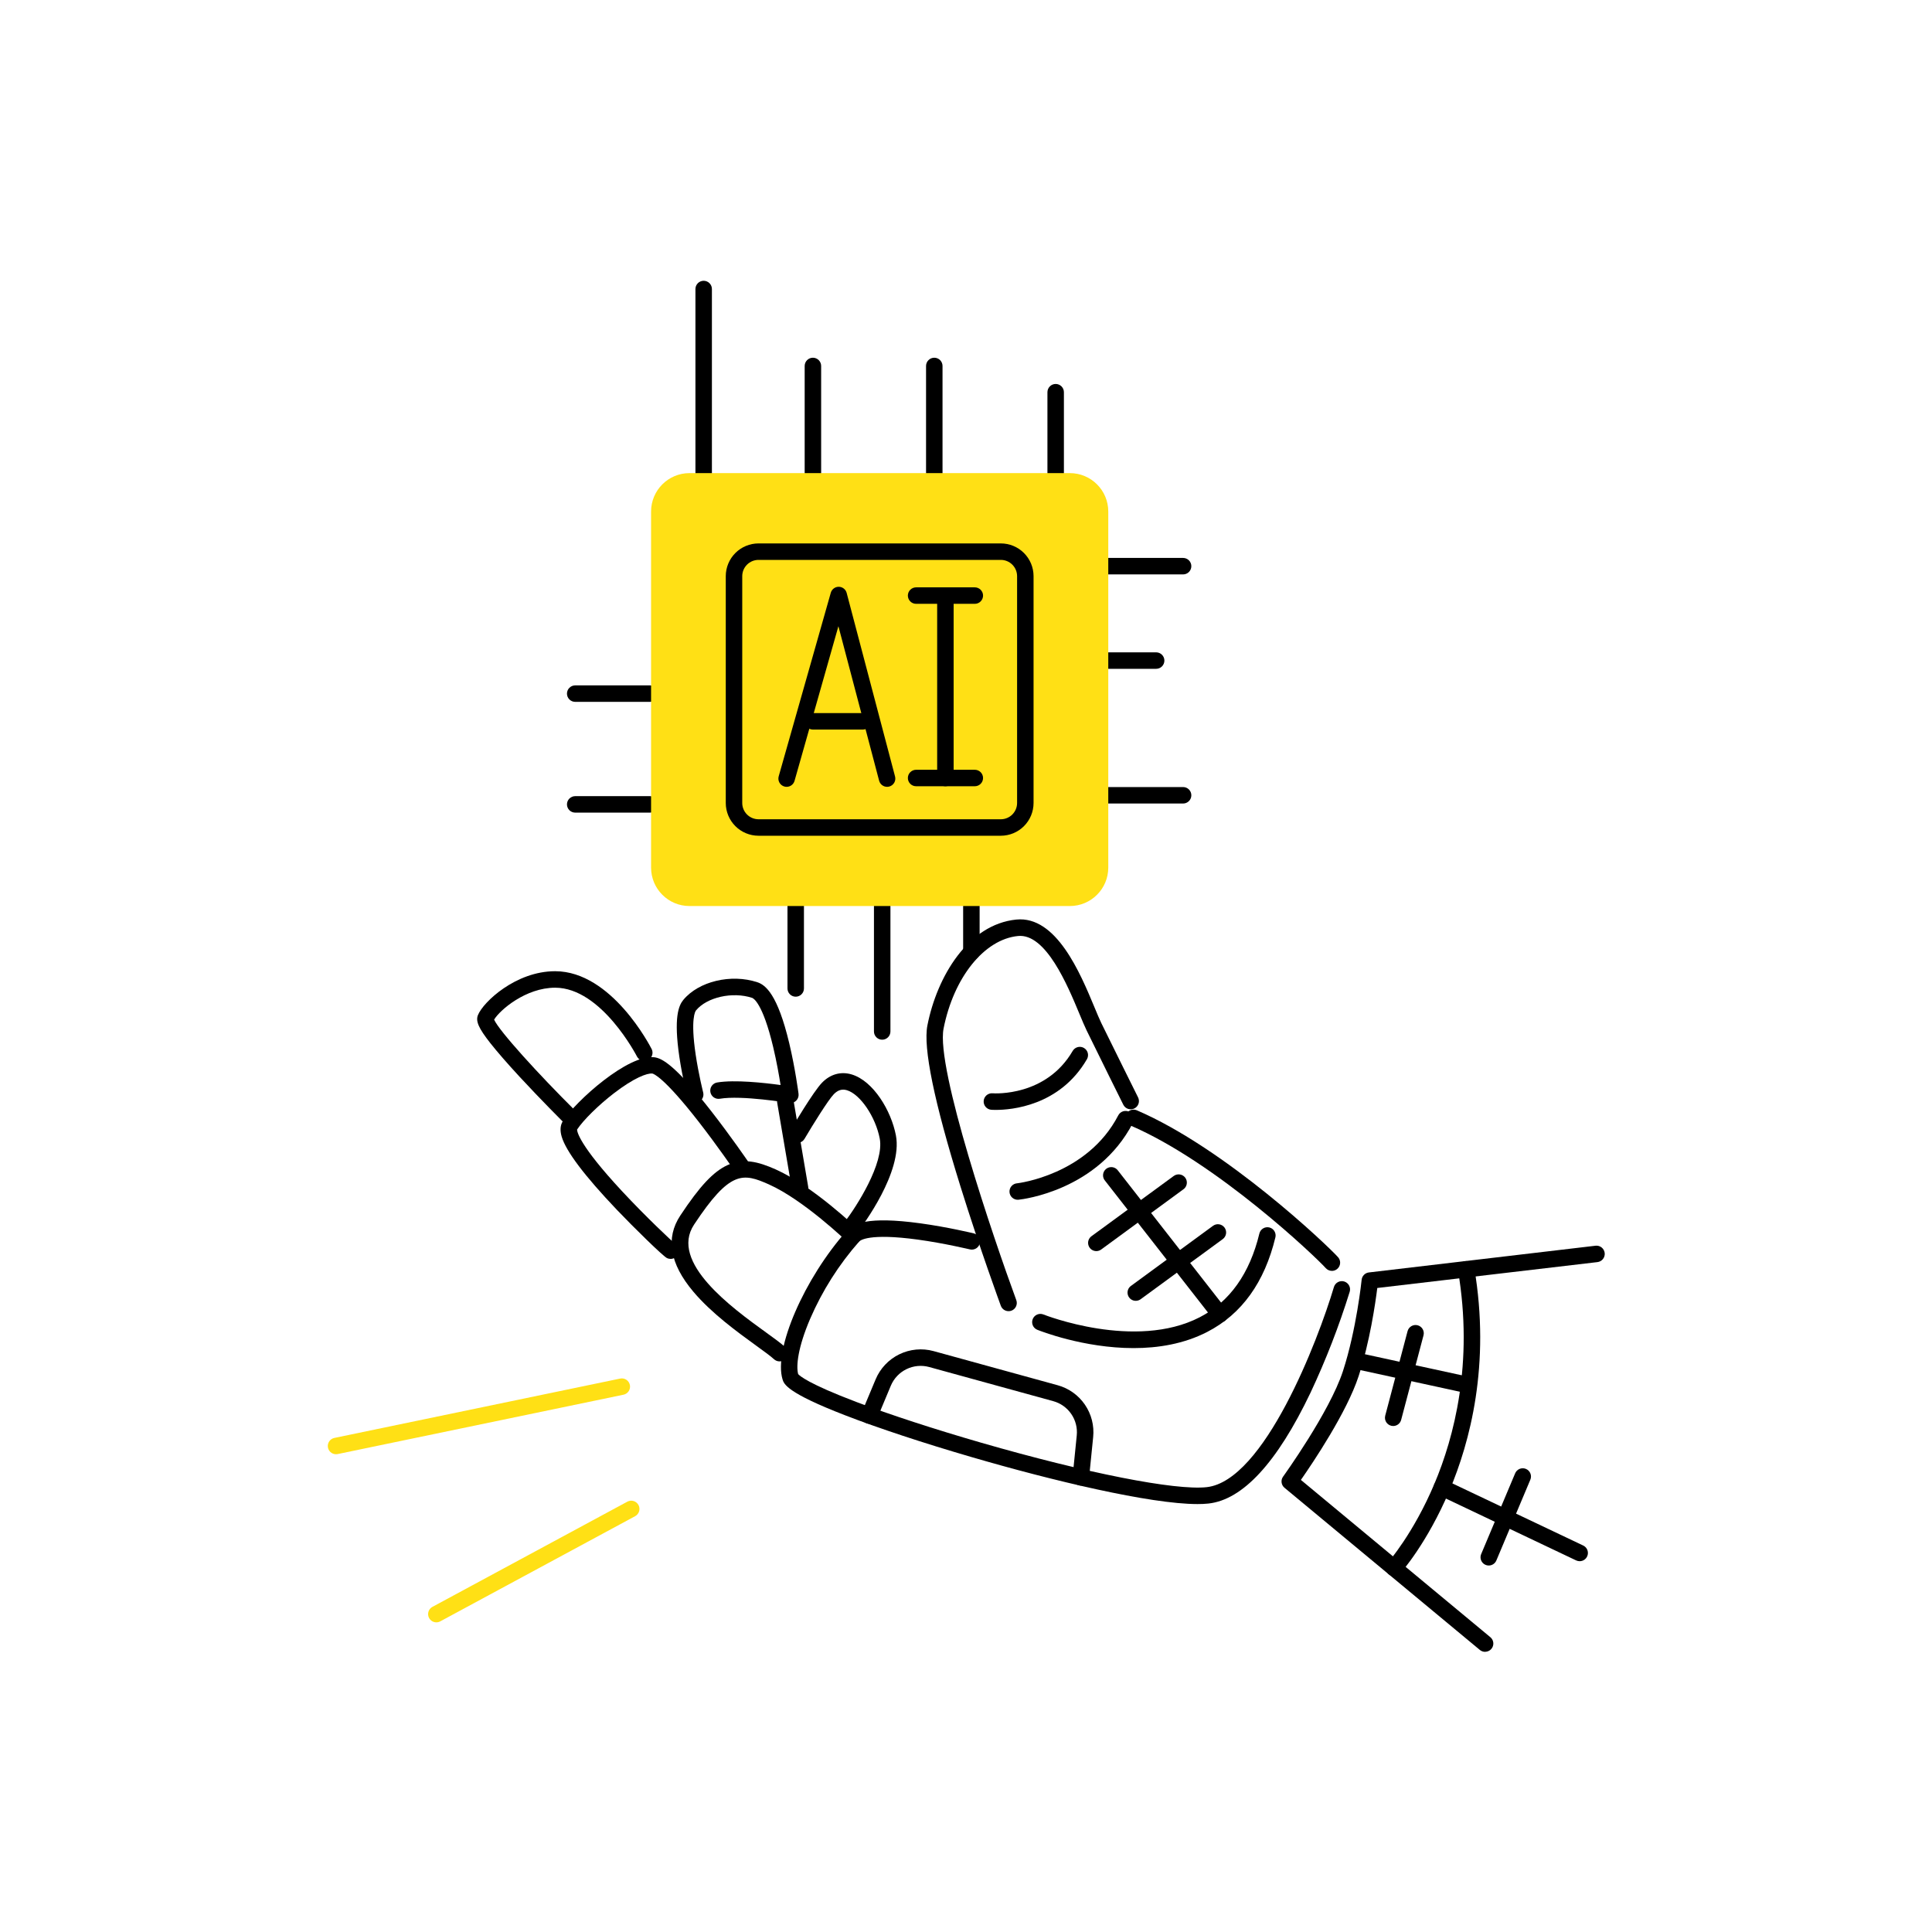
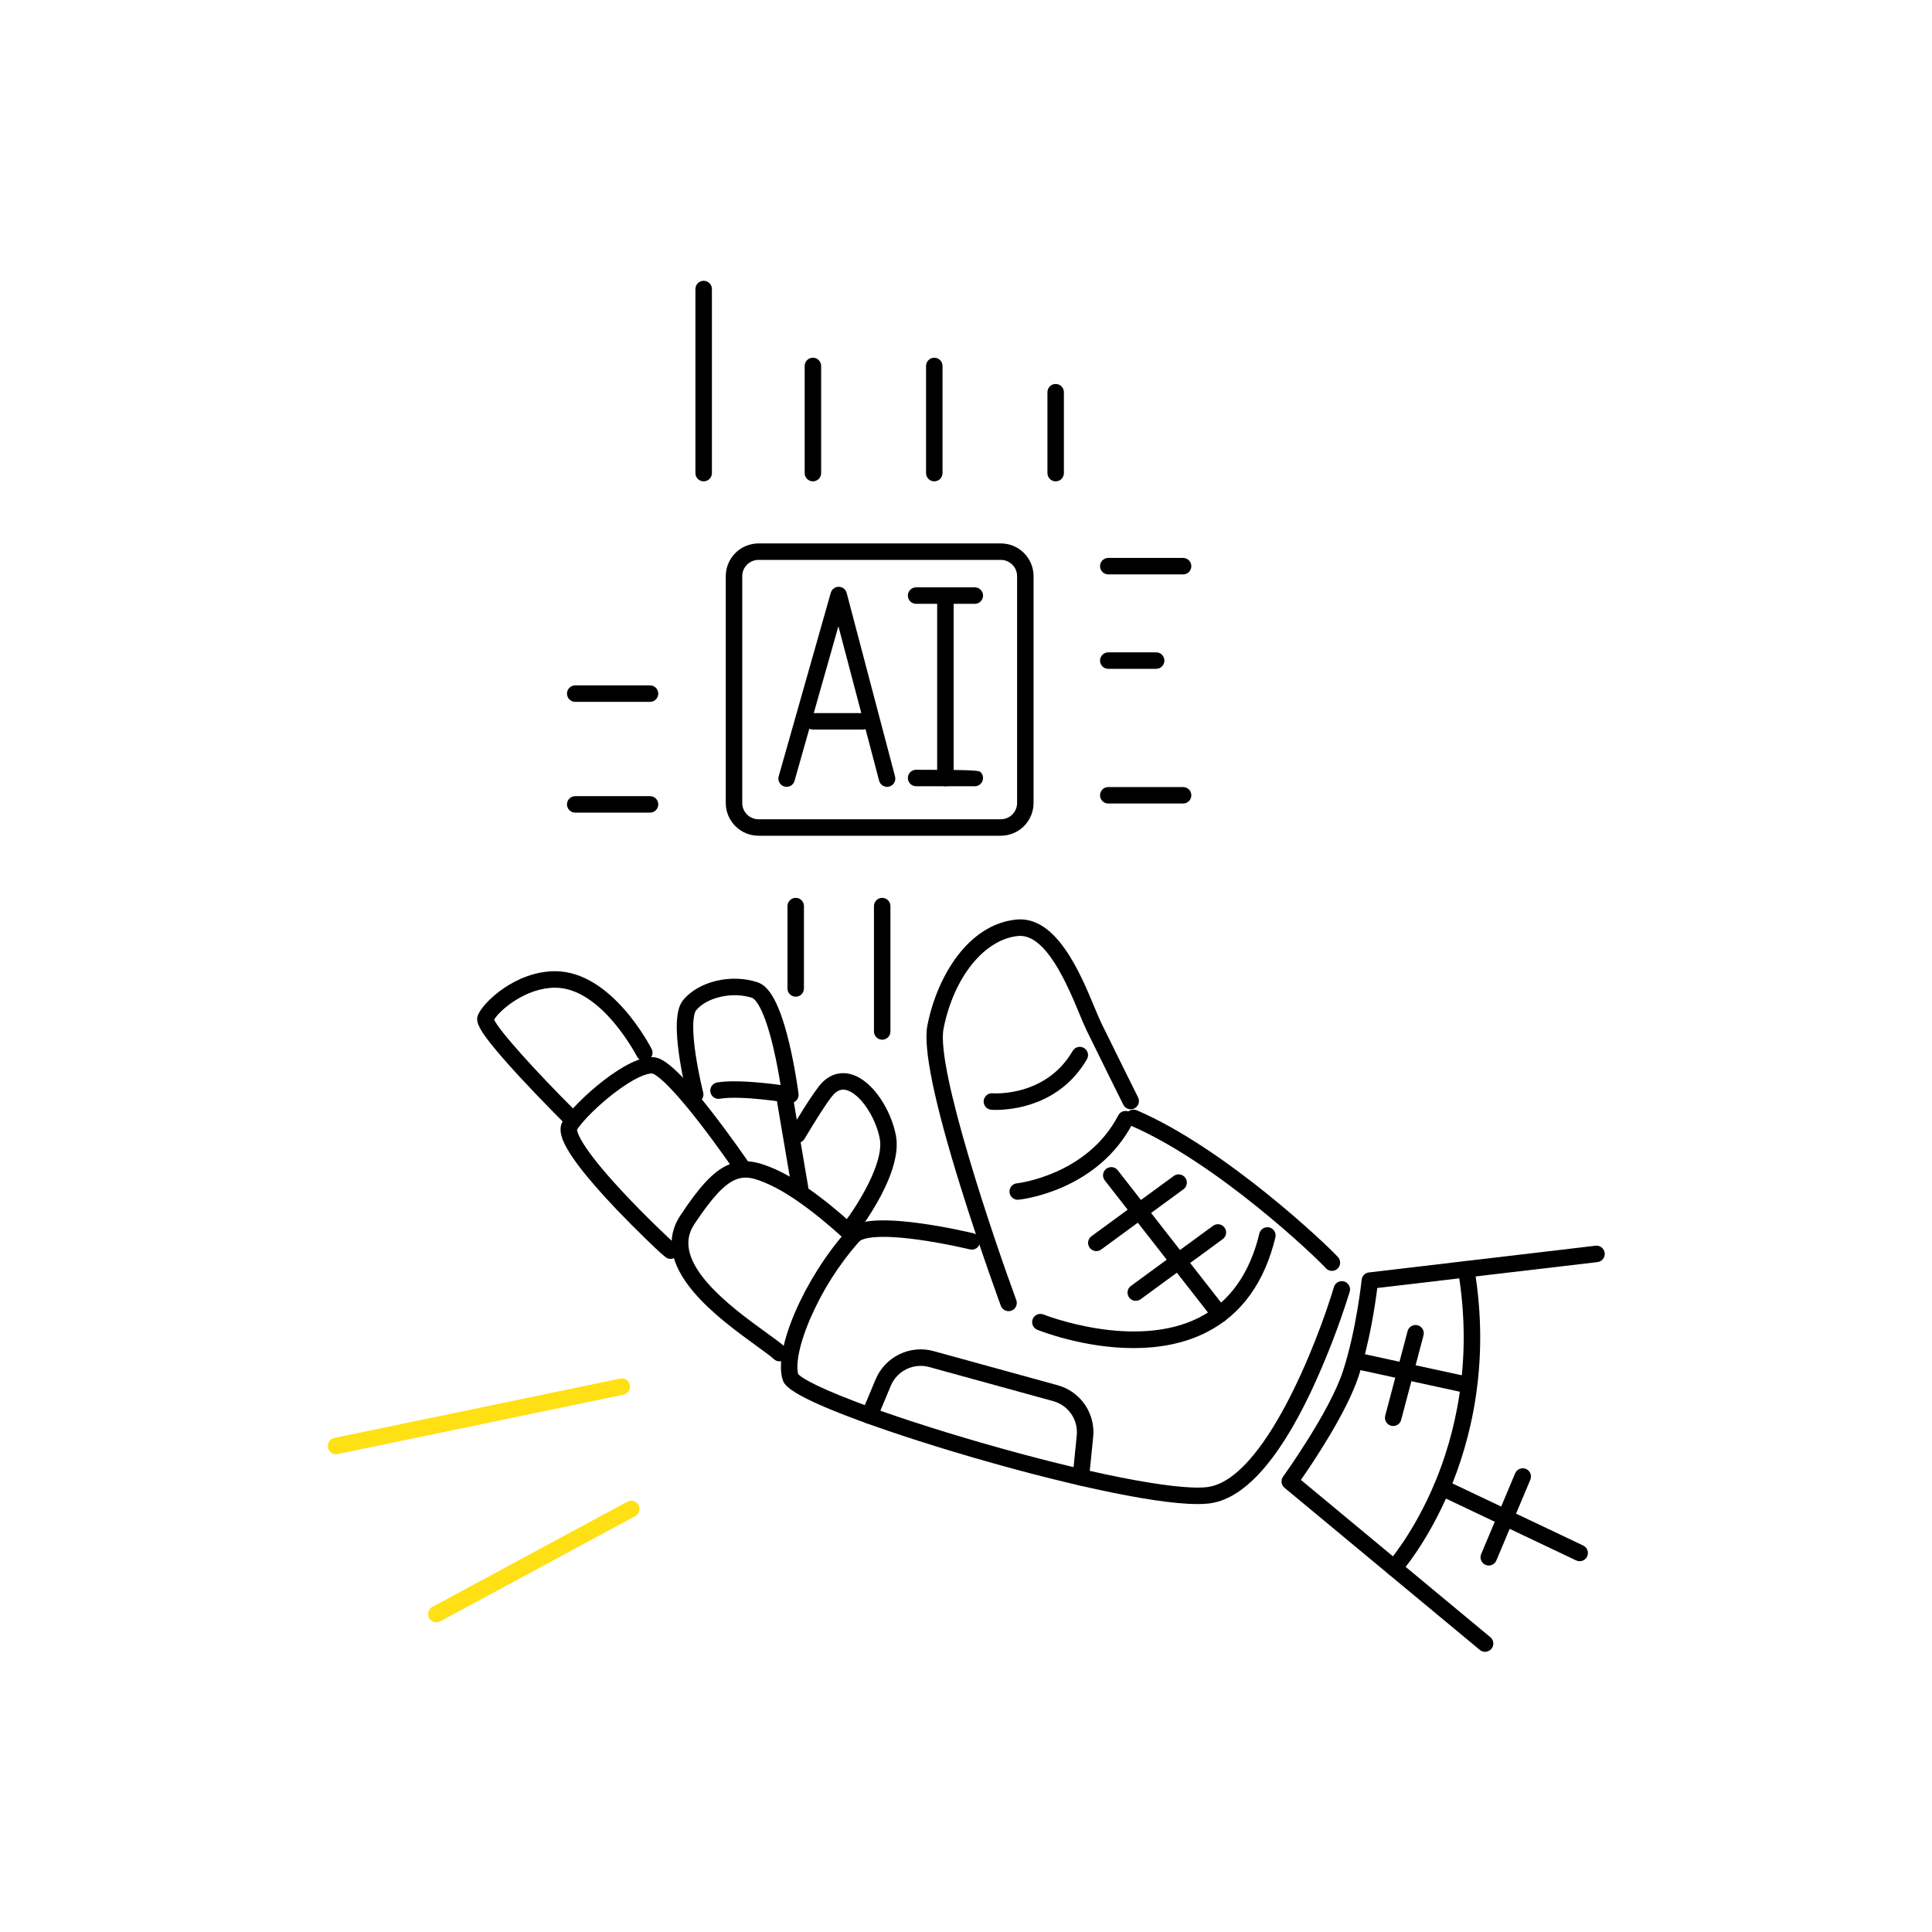
<svg xmlns="http://www.w3.org/2000/svg" width="3000" height="3000" viewBox="0 0 3000 3000" fill="none">
  <path d="M883.436 1745.79C880.063 1745.81 876.819 1744.5 874.409 1742.14C874.062 1741.79 839.801 1707.67 806.801 1671.97C787.304 1650.86 772.084 1633.27 761.339 1619.71C743.195 1596.61 738.353 1585.65 742.153 1576.22C750.376 1555.81 801.027 1508.1 861.911 1508.1H862.24C949.856 1508.36 1009.52 1624.35 1012.07 1629.3C1013.45 1632.31 1013.61 1635.73 1012.52 1638.85C1011.43 1641.97 1009.17 1644.54 1006.22 1646.04C1003.27 1647.53 999.862 1647.82 996.702 1646.86C993.542 1645.89 990.878 1643.74 989.27 1640.85C988.74 1639.79 934.197 1533.9 862.258 1533.7H862.021C816.339 1533.7 776.14 1568.42 767.26 1583.27C775.263 1601.24 837.06 1668.83 892.536 1723.97C894.354 1725.75 895.599 1728.04 896.112 1730.53C896.625 1733.02 896.383 1735.61 895.415 1737.97C894.448 1740.32 892.8 1742.34 890.682 1743.75C888.564 1745.16 886.073 1745.91 883.527 1745.9L883.436 1745.79Z" fill="black" />
  <path d="M1041.11 1954.77C1039.31 1954.78 1037.54 1954.4 1035.9 1953.66C1029.78 1950.94 983.586 1905.57 957.84 1878.54C907.701 1825.9 878.885 1787.69 872.179 1765C869.31 1755.26 869.968 1747.05 874.134 1740.66C894.49 1709.39 975.4 1636.72 1016.09 1641.73C1027.99 1643.19 1048.82 1654.08 1104.7 1725.78C1134.5 1763.99 1160.65 1802.22 1160.9 1802.53C1162.82 1805.33 1163.54 1808.78 1162.91 1812.11C1162.29 1815.44 1160.36 1818.39 1157.56 1820.31C1154.76 1822.22 1151.31 1822.94 1147.98 1822.32C1144.64 1821.69 1141.69 1819.76 1139.78 1816.96C1139.52 1816.58 1114.02 1779.3 1084.96 1741.92C1030.25 1671.7 1014.61 1667.35 1013.01 1667C1005.06 1666.03 984.537 1673.52 952.943 1697.88C928.97 1716.39 905.801 1739.27 896.08 1753.98C896.08 1756.88 898.693 1777.33 965.515 1849.27C1003.89 1890.53 1043.21 1927.15 1048.42 1931.5C1050.67 1933.04 1052.38 1935.26 1053.28 1937.84C1054.18 1940.42 1054.23 1943.22 1053.42 1945.83C1052.62 1948.44 1050.99 1950.73 1048.79 1952.35C1046.59 1953.97 1043.93 1954.85 1041.2 1954.85L1041.11 1954.77Z" fill="black" />
  <path d="M1210.51 2113.96C1207.27 2113.96 1204.15 2112.73 1201.78 2110.52C1196.77 2105.85 1186.39 2098.34 1174.37 2089.64C1145.13 2068.41 1104.93 2039.35 1076.5 2005.58C1039.96 1962.22 1033.23 1922.46 1056.4 1887.44C1086.46 1841.97 1107.67 1819.3 1129.62 1809.21C1154.16 1797.96 1177.22 1803.73 1204.28 1815.75C1262.55 1841.74 1330.62 1907.22 1333.49 1910C1335.93 1912.36 1337.33 1915.59 1337.39 1918.98C1337.45 1922.37 1336.15 1925.65 1333.8 1928.09C1331.44 1930.53 1328.21 1931.94 1324.82 1931.99C1321.42 1932.05 1318.15 1930.76 1315.71 1928.4C1315.03 1927.74 1247.99 1863.26 1193.85 1839.1C1153.72 1821.31 1133.62 1816.96 1077.71 1901.61C1039.01 1960.09 1136.8 2030.91 1189.35 2068.9C1202.6 2078.49 1213.11 2086.06 1219.25 2091.83C1221.12 2093.58 1222.42 2095.86 1222.98 2098.36C1223.55 2100.86 1223.34 2103.48 1222.4 2105.86C1221.46 2108.25 1219.82 2110.3 1217.7 2111.74C1215.58 2113.18 1213.08 2113.96 1210.51 2113.96Z" fill="black" />
  <path d="M1227.27 1712.81C1226.56 1712.81 1225.85 1712.75 1225.15 1712.64C1224.42 1712.51 1151.42 1700.4 1117.84 1706.12C1114.49 1706.69 1111.05 1705.91 1108.28 1703.95C1105.51 1701.99 1103.63 1699 1103.06 1695.66C1102.49 1692.31 1103.27 1688.88 1105.23 1686.1C1107.2 1683.33 1110.18 1681.46 1113.52 1680.88C1140.69 1676.28 1187 1681.38 1212.09 1684.83C1209.78 1670.32 1205.93 1648.29 1200.61 1625.94C1184.16 1556.7 1169.55 1550.04 1167.94 1549.49C1137.57 1539.44 1097.63 1548.39 1080.71 1569.04C1079.77 1570.17 1071.92 1581.67 1080.21 1637.47C1084.76 1668.09 1091.85 1696.22 1091.93 1696.51C1092.72 1699.78 1092.19 1703.24 1090.45 1706.12C1088.71 1709.01 1085.9 1711.09 1082.64 1711.92C1079.37 1712.75 1075.91 1712.25 1073.01 1710.54C1070.1 1708.84 1067.99 1706.05 1067.13 1702.79C1066.84 1701.61 1059.69 1673.3 1054.94 1641.43C1045.81 1579.76 1053.96 1561.33 1060.92 1552.81C1084.67 1523.83 1135.21 1511.72 1176.03 1525.22C1188.61 1529.37 1207.43 1543.75 1225.61 1620.24C1234.96 1659.63 1239.77 1696.87 1239.97 1698.44C1240.2 1700.24 1240.04 1702.07 1239.51 1703.81C1238.97 1705.54 1238.08 1707.14 1236.88 1708.51C1235.68 1709.87 1234.2 1710.96 1232.55 1711.71C1230.9 1712.45 1229.1 1712.84 1227.29 1712.84L1227.27 1712.81Z" fill="black" />
  <path d="M1242.36 1857.89C1239.34 1857.89 1236.42 1856.82 1234.12 1854.87C1231.82 1852.92 1230.28 1850.22 1229.77 1847.24L1206.77 1712.02C1206.49 1710.37 1206.53 1708.67 1206.91 1707.03C1207.28 1705.39 1207.97 1703.84 1208.94 1702.47C1209.92 1701.1 1211.15 1699.94 1212.57 1699.04C1214 1698.15 1215.58 1697.54 1217.24 1697.26C1218.89 1696.98 1220.59 1697.02 1222.23 1697.4C1223.87 1697.77 1225.42 1698.46 1226.79 1699.44C1228.16 1700.41 1229.32 1701.64 1230.22 1703.06C1231.11 1704.49 1231.72 1706.07 1232 1707.73L1254.99 1842.95C1255.27 1844.6 1255.22 1846.3 1254.85 1847.94C1254.48 1849.58 1253.79 1851.13 1252.81 1852.5C1251.84 1853.87 1250.61 1855.04 1249.18 1855.93C1247.76 1856.82 1246.18 1857.43 1244.52 1857.71C1243.81 1857.83 1243.08 1857.89 1242.36 1857.89Z" fill="black" />
  <path d="M1322.1 1917.61C1319.72 1917.61 1317.38 1916.94 1315.35 1915.68C1313.33 1914.42 1311.69 1912.61 1310.64 1910.47C1309.58 1908.33 1309.15 1905.94 1309.38 1903.56C1309.62 1901.19 1310.51 1898.93 1311.96 1897.03C1329.49 1874.16 1373.36 1806.38 1366.07 1768.03C1359.63 1734.26 1335.84 1699.16 1315.12 1692.91C1307.54 1690.63 1301.07 1692.58 1294.75 1699.05C1286.23 1707.77 1262.33 1746.18 1249.27 1768.34C1248.42 1769.8 1247.29 1771.07 1245.95 1772.09C1244.61 1773.11 1243.08 1773.85 1241.45 1774.27C1239.82 1774.7 1238.12 1774.8 1236.45 1774.56C1234.78 1774.33 1233.18 1773.77 1231.72 1772.92C1230.27 1772.06 1229.01 1770.93 1227.99 1769.58C1226.98 1768.23 1226.25 1766.7 1225.83 1765.07C1225.41 1763.43 1225.32 1761.74 1225.56 1760.07C1225.8 1758.4 1226.37 1756.8 1227.23 1755.35C1230.89 1749.21 1262.97 1695.05 1276.44 1681.18C1289.4 1667.9 1305.77 1663.38 1322.51 1668.39C1356.14 1678.53 1383.85 1724.56 1391.19 1763.21C1401.94 1819.67 1339.43 1903.23 1332.26 1912.57C1331.07 1914.13 1329.53 1915.4 1327.77 1916.28C1326.01 1917.15 1324.07 1917.61 1322.1 1917.61Z" fill="black" />
  <path d="M1859.42 2335.5C1785.82 2335.5 1633.3 2298.95 1508.21 2262.41C1433.88 2240.75 1364.4 2217.8 1312.69 2197.8C1221.33 2162.53 1217.33 2149.06 1215.12 2141.85C1201.03 2095.47 1248.68 1985.31 1315.1 1910.74C1324.24 1900.48 1345.95 1888.17 1428.76 1899.52C1471.74 1905.4 1510.69 1914.85 1512.34 1915.25C1515.57 1916.11 1518.34 1918.2 1520.05 1921.08C1521.76 1923.95 1522.28 1927.38 1521.48 1930.64C1520.69 1933.89 1518.66 1936.7 1515.82 1938.47C1512.98 1940.24 1509.56 1940.82 1506.29 1940.1C1505.89 1940.1 1466.78 1930.54 1425.1 1924.84C1348.58 1914.39 1335.46 1926.36 1334.2 1927.75C1302.58 1963.6 1276.82 2004.22 1257.88 2048.11C1239.09 2092.07 1235.95 2120.92 1239.38 2133.66C1241.39 2136.09 1254.68 2148.55 1330.44 2177.22C1382.57 2196.94 1451.03 2219.25 1523.32 2240.15C1687.17 2287.46 1824.71 2314.59 1873.69 2309.26C1962.95 2299.54 2046.61 2081.62 2071.31 1998.48C2071.79 1996.87 2072.58 1995.37 2073.64 1994.07C2074.7 1992.76 2076.01 1991.68 2077.49 1990.88C2078.96 1990.08 2080.58 1989.58 2082.26 1989.41C2083.93 1989.24 2085.62 1989.39 2087.23 1989.87C2088.84 1990.35 2090.34 1991.15 2091.64 1992.2C2092.94 1993.26 2094.03 1994.57 2094.82 1996.05C2095.62 1997.53 2096.12 1999.15 2096.3 2000.82C2096.47 2002.49 2096.31 2004.18 2095.83 2005.79C2079.14 2059.46 2058.77 2111.92 2034.86 2162.79C1983.11 2271.05 1929.83 2328.88 1876.47 2334.69C1870.81 2335.27 1865.12 2335.54 1859.42 2335.5Z" fill="black" />
  <path d="M1566.08 2035.97C1563.46 2035.98 1560.91 2035.17 1558.76 2033.68C1556.61 2032.18 1554.98 2030.06 1554.07 2027.61C1553.76 2026.73 1521.4 1938.66 1491.36 1842.16C1450.54 1710.96 1433.27 1626.91 1440.05 1592.34C1455.05 1515.9 1503.55 1435.41 1578.05 1427.89C1640.17 1421.64 1677.36 1510.88 1699.54 1564.22C1703.69 1574.17 1707.25 1582.76 1710.17 1588.76C1728.28 1625.79 1766.82 1703.25 1767.2 1704.04C1767.95 1705.54 1768.4 1707.18 1768.51 1708.86C1768.63 1710.53 1768.41 1712.22 1767.88 1713.81C1767.34 1715.4 1766.5 1716.87 1765.4 1718.14C1764.29 1719.41 1762.95 1720.45 1761.45 1721.2C1759.94 1721.94 1758.31 1722.39 1756.63 1722.5C1754.95 1722.62 1753.27 1722.41 1751.68 1721.87C1750.08 1721.34 1748.61 1720.49 1747.34 1719.39C1746.08 1718.29 1745.04 1716.94 1744.29 1715.44C1743.92 1714.65 1705.33 1637.2 1687.28 1599.99C1684.03 1593.31 1680.32 1584.37 1676.01 1574.03C1657.82 1530.32 1624.04 1448.95 1580.71 1453.43C1528.31 1458.62 1480.8 1517.8 1465.16 1597.25C1453.12 1658.59 1542.6 1922.32 1578.08 2018.78C1578.67 2020.36 1578.93 2022.04 1578.87 2023.72C1578.8 2025.4 1578.41 2027.05 1577.7 2028.58C1577 2030.1 1576 2031.48 1574.76 2032.62C1573.53 2033.76 1572.08 2034.65 1570.5 2035.23C1569.08 2035.74 1567.59 2035.99 1566.08 2035.97Z" fill="black" />
  <path d="M1546.36 1723.46C1542.36 1723.46 1539.86 1723.3 1539.27 1723.24C1535.88 1722.99 1532.73 1721.39 1530.51 1718.81C1528.29 1716.23 1527.19 1712.88 1527.45 1709.48C1527.71 1706.09 1529.3 1702.94 1531.88 1700.72C1534.46 1698.51 1537.82 1697.4 1541.21 1697.66C1544.59 1697.92 1624.37 1702.81 1665.66 1631.88C1667.37 1628.95 1670.17 1626.82 1673.45 1625.95C1676.74 1625.09 1680.23 1625.56 1683.16 1627.27C1686.09 1628.98 1688.22 1631.78 1689.09 1635.06C1689.95 1638.34 1689.48 1641.83 1687.77 1644.76C1645.43 1717.6 1569.91 1723.46 1546.36 1723.46Z" fill="black" />
  <path d="M1580.99 1862.97C1579.31 1863.06 1577.63 1862.81 1576.04 1862.25C1574.46 1861.69 1573 1860.82 1571.75 1859.69C1569.22 1857.42 1567.71 1854.24 1567.53 1850.84C1567.44 1849.16 1567.69 1847.48 1568.25 1845.9C1568.81 1844.31 1569.68 1842.85 1570.8 1841.6C1571.93 1840.36 1573.29 1839.34 1574.81 1838.62C1576.33 1837.89 1577.97 1837.47 1579.65 1837.39C1580.73 1837.26 1688.36 1824.6 1736.43 1731.94C1737.99 1728.92 1740.69 1726.66 1743.92 1725.63C1747.16 1724.61 1750.67 1724.91 1753.68 1726.47C1756.69 1728.04 1758.96 1730.73 1759.98 1733.97C1761.01 1737.2 1760.71 1740.71 1759.14 1743.72C1704.6 1848.81 1587.38 1862.29 1582.34 1862.82C1581.89 1862.9 1581.44 1862.95 1580.99 1862.97Z" fill="black" />
  <path d="M2068.2 1973.41C2066.41 1973.41 2064.63 1973.04 2062.99 1972.31C2061.35 1971.58 2059.88 1970.51 2058.68 1969.17C2042.84 1951.48 1889.39 1805.3 1755.12 1747.56C1752 1746.22 1749.55 1743.7 1748.29 1740.55C1747.03 1737.39 1747.08 1733.87 1748.42 1730.75C1749.76 1727.63 1752.28 1725.18 1755.43 1723.92C1758.59 1722.66 1762.11 1722.71 1765.23 1724.05C1903.57 1783.51 2061.42 1933.96 2077.69 1952.11C2079.33 1953.94 2080.41 1956.22 2080.8 1958.66C2081.18 1961.09 2080.85 1963.59 2079.84 1965.85C2078.84 1968.1 2077.2 1970.01 2075.13 1971.36C2073.07 1972.71 2070.65 1973.42 2068.19 1973.43L2068.2 1973.41Z" fill="black" />
  <path d="M1760.2 2093.32C1682.58 2093.32 1614.88 2066.56 1610.72 2064.88C1607.57 2063.62 1605.05 2061.15 1603.72 2058.03C1602.39 2054.9 1602.35 2051.38 1603.62 2048.23C1604.88 2045.08 1607.35 2042.56 1610.47 2041.23C1613.6 2039.9 1617.12 2039.86 1620.27 2041.13C1621.68 2041.7 1762.6 2097.23 1863 2045.39C1909.45 2021.41 1940.61 1977.6 1955.61 1915.18C1956.45 1911.94 1958.54 1909.16 1961.41 1907.44C1964.28 1905.71 1967.72 1905.19 1970.97 1905.97C1974.23 1906.75 1977.05 1908.78 1978.83 1911.62C1980.6 1914.46 1981.2 1917.88 1980.48 1921.15C1963.67 1991.17 1928.05 2040.64 1874.64 2068.17C1838.28 2086.96 1798.06 2093.32 1760.2 2093.32Z" fill="black" />
  <path d="M1894.18 2053.68C1892.23 2053.68 1890.31 2053.24 1888.57 2052.39C1886.82 2051.53 1885.29 2050.29 1884.09 2048.76L1715.98 1833.53C1714.83 1832.23 1713.95 1830.7 1713.41 1829.04C1712.87 1827.38 1712.67 1825.63 1712.83 1823.9C1712.98 1822.16 1713.5 1820.47 1714.33 1818.94C1715.16 1817.41 1716.3 1816.06 1717.67 1814.99C1719.05 1813.91 1720.62 1813.13 1722.31 1812.69C1724 1812.24 1725.76 1812.15 1727.48 1812.41C1729.21 1812.67 1730.86 1813.28 1732.34 1814.21C1733.82 1815.13 1735.09 1816.35 1736.08 1817.78L1904.19 2033.03C1905.66 2034.92 1906.57 2037.18 1906.82 2039.56C1907.07 2041.94 1906.64 2044.34 1905.59 2046.49C1904.54 2048.64 1902.91 2050.46 1900.89 2051.73C1898.86 2053 1896.51 2053.67 1894.12 2053.68H1894.18Z" fill="black" />
  <path d="M1702.39 1942.71C1699.69 1942.71 1697.06 1941.86 1694.87 1940.28C1692.69 1938.7 1691.06 1936.46 1690.22 1933.9C1689.38 1931.33 1689.37 1928.57 1690.2 1926C1691.03 1923.43 1692.65 1921.19 1694.82 1919.6L1822.33 1826.22C1823.68 1825.18 1825.23 1824.41 1826.88 1823.97C1828.53 1823.53 1830.25 1823.43 1831.94 1823.67C1833.64 1823.91 1835.26 1824.48 1836.73 1825.36C1838.2 1826.23 1839.47 1827.4 1840.48 1828.78C1841.49 1830.15 1842.21 1831.72 1842.61 1833.38C1843 1835.05 1843.06 1836.77 1842.78 1838.46C1842.49 1840.14 1841.87 1841.75 1840.96 1843.19C1840.04 1844.64 1838.85 1845.88 1837.44 1846.85L1709.94 1940.22C1707.75 1941.83 1705.1 1942.7 1702.39 1942.71Z" fill="black" />
  <path d="M1763.62 2019.91C1760.92 2019.92 1758.29 2019.07 1756.11 2017.48C1753.92 2015.9 1752.29 2013.67 1751.45 2011.1C1750.61 2008.54 1750.6 2005.77 1751.43 2003.2C1752.26 2000.63 1753.88 1998.39 1756.06 1996.8L1883.58 1903.43C1886.32 1901.42 1889.74 1900.59 1893.09 1901.11C1896.45 1901.63 1899.46 1903.46 1901.46 1906.19C1903.46 1908.93 1904.3 1912.35 1903.78 1915.71C1903.26 1919.06 1901.43 1922.07 1898.69 1924.07L1771.17 2017.45C1768.98 2019.05 1766.33 2019.91 1763.62 2019.91Z" fill="black" />
  <path d="M1678.32 2306.7C1677.89 2306.7 1677.47 2306.7 1677.03 2306.7C1675.35 2306.53 1673.73 2306.04 1672.25 2305.24C1670.77 2304.45 1669.46 2303.37 1668.39 2302.07C1667.33 2300.77 1666.53 2299.27 1666.05 2297.66C1665.56 2296.05 1665.4 2294.36 1665.57 2292.69L1671.97 2229.01C1673.18 2217.23 1670.17 2205.41 1663.47 2195.64C1656.78 2185.88 1646.84 2178.81 1635.42 2175.69L1442.81 2122.7C1431.06 2119.49 1418.55 2120.66 1407.59 2125.99C1396.64 2131.32 1388 2140.45 1383.28 2151.68L1361.81 2203.04C1361.16 2204.59 1360.21 2206 1359.02 2207.18C1357.83 2208.37 1356.42 2209.3 1354.86 2209.94C1353.31 2210.58 1351.64 2210.91 1349.96 2210.9C1348.28 2210.9 1346.62 2210.56 1345.07 2209.91C1343.52 2209.26 1342.11 2208.32 1340.93 2207.12C1339.74 2205.93 1338.81 2204.52 1338.17 2202.97C1337.53 2201.41 1337.21 2199.75 1337.21 2198.07C1337.22 2196.39 1337.55 2194.72 1338.2 2193.17L1359.69 2141.81C1366.81 2124.84 1379.85 2111.04 1396.39 2102.97C1412.93 2094.9 1431.83 2093.12 1449.59 2097.96L1642.2 2150.95C1659.46 2155.65 1674.48 2166.33 1684.6 2181.08C1694.72 2195.83 1699.28 2213.7 1697.46 2231.49L1691.06 2295.17C1690.75 2298.33 1689.27 2301.26 1686.92 2303.39C1684.56 2305.52 1681.5 2306.7 1678.32 2306.7Z" fill="black" />
  <path d="M2306.06 2564.96C2303.07 2564.96 2300.18 2563.91 2297.89 2562L1994.57 2310.21C1992.07 2308.13 1990.45 2305.19 1990.05 2301.97C1989.64 2298.75 1990.47 2295.5 1992.37 2292.87C1993.1 2291.88 2064.57 2192.72 2085.32 2129.07C2106.3 2064.77 2114.29 1988.03 2114.36 1987.26C2114.65 1984.36 2115.93 1981.65 2117.97 1979.57C2120.01 1977.5 2122.7 1976.18 2125.6 1975.84L2477.54 1934.36C2480.91 1933.96 2484.3 1934.92 2486.97 1937.02C2489.63 1939.13 2491.35 1942.2 2491.75 1945.57C2492.15 1948.94 2491.19 1952.33 2489.09 1955C2486.99 1957.66 2483.91 1959.38 2480.54 1959.78L2138.64 1999.98C2135.7 2023.57 2127.08 2083.48 2109.65 2136.91C2091.37 2192.9 2039.04 2270.72 2020.02 2298L2314.21 2542.23C2316.23 2543.91 2317.69 2546.18 2318.39 2548.72C2319.08 2551.26 2318.97 2553.95 2318.07 2556.43C2317.18 2558.91 2315.54 2561.05 2313.38 2562.56C2311.22 2564.07 2308.65 2564.88 2306.02 2564.87L2306.06 2564.96Z" fill="black" />
  <path d="M2164.7 2447.6C2162.23 2447.6 2159.81 2446.89 2157.74 2445.55C2155.66 2444.2 2154.02 2442.29 2153.02 2440.03C2152.01 2437.78 2151.67 2435.28 2152.05 2432.84C2152.43 2430.4 2153.51 2428.12 2155.16 2426.28C2155.55 2425.84 2194.69 2381.53 2227.47 2303.74C2257.62 2232.2 2288.41 2116.76 2264.01 1973.01C2263.49 1969.69 2264.3 1966.3 2266.27 1963.57C2268.23 1960.84 2271.19 1958.99 2274.5 1958.43C2277.82 1957.86 2281.22 1958.63 2283.97 1960.55C2286.73 1962.48 2288.62 1965.41 2289.23 1968.72C2314.81 2118.97 2282.38 2239.77 2250.65 2314.65C2216.19 2396.02 2175.98 2441.39 2174.28 2443.27C2173.08 2444.63 2171.61 2445.73 2169.96 2446.47C2168.31 2447.22 2166.51 2447.6 2164.7 2447.6Z" fill="black" />
  <path d="M2274.54 2162.46C2273.62 2162.46 2272.71 2162.36 2271.81 2162.16L2107.36 2126.39C2105.72 2126.03 2104.17 2125.35 2102.79 2124.39C2101.41 2123.43 2100.23 2122.2 2099.33 2120.79C2098.42 2119.37 2097.8 2117.79 2097.51 2116.14C2097.21 2114.49 2097.24 2112.79 2097.6 2111.15C2097.96 2109.51 2098.64 2107.95 2099.6 2106.57C2100.57 2105.2 2101.79 2104.02 2103.2 2103.11C2104.62 2102.21 2106.2 2101.59 2107.85 2101.29C2109.51 2101 2111.2 2101.03 2112.84 2101.39L2277.3 2137.17C2280.38 2137.84 2283.11 2139.63 2284.95 2142.19C2286.8 2144.75 2287.63 2147.9 2287.29 2151.04C2286.96 2154.17 2285.47 2157.08 2283.12 2159.18C2280.77 2161.29 2277.73 2162.46 2274.57 2162.46H2274.54Z" fill="black" />
  <path d="M2163.33 2214.3C2161.37 2214.3 2159.44 2213.85 2157.68 2212.98C2155.92 2212.12 2154.39 2210.86 2153.19 2209.31C2152 2207.76 2151.17 2205.95 2150.79 2204.03C2150.4 2202.11 2150.46 2200.13 2150.96 2198.23L2185.68 2066.98C2186.55 2063.7 2188.69 2060.9 2191.62 2059.2C2194.56 2057.49 2198.05 2057.02 2201.33 2057.89C2204.61 2058.76 2207.41 2060.9 2209.12 2063.83C2210.82 2066.77 2211.29 2070.26 2210.42 2073.54L2175.7 2204.78C2174.98 2207.51 2173.37 2209.92 2171.14 2211.64C2168.9 2213.36 2166.15 2214.3 2163.33 2214.3Z" fill="black" />
  <path d="M2311.76 2430.92C2309.65 2430.92 2307.57 2430.4 2305.71 2429.4C2303.85 2428.4 2302.27 2426.96 2301.1 2425.2C2299.93 2423.44 2299.22 2421.42 2299.02 2419.32C2298.83 2417.22 2299.15 2415.1 2299.97 2413.16L2352.61 2288.01C2353.24 2286.42 2354.18 2284.98 2355.37 2283.76C2356.56 2282.54 2357.98 2281.57 2359.55 2280.91C2361.12 2280.25 2362.81 2279.91 2364.51 2279.91C2366.22 2279.91 2367.91 2280.25 2369.48 2280.91C2371.05 2281.57 2372.47 2282.54 2373.66 2283.76C2374.85 2284.98 2375.79 2286.42 2376.42 2288.01C2377.04 2289.59 2377.34 2291.29 2377.3 2292.99C2377.26 2294.7 2376.88 2296.38 2376.19 2297.93L2323.54 2423.08C2322.57 2425.4 2320.93 2427.38 2318.83 2428.78C2316.74 2430.17 2314.28 2430.92 2311.76 2430.92Z" fill="black" />
  <path d="M2452.89 2424.23C2451 2424.23 2449.12 2423.8 2447.41 2422.99L2233.33 2321.32C2230.27 2319.86 2227.9 2317.25 2226.76 2314.06C2225.63 2310.86 2225.8 2307.34 2227.26 2304.28C2228.71 2301.21 2231.32 2298.85 2234.52 2297.71C2237.71 2296.57 2241.23 2296.75 2244.29 2298.2L2458.37 2399.87C2461 2401.11 2463.13 2403.21 2464.41 2405.83C2465.68 2408.44 2466.03 2411.41 2465.39 2414.25C2464.75 2417.08 2463.17 2419.62 2460.9 2421.43C2458.62 2423.25 2455.8 2424.23 2452.89 2424.23Z" fill="black" />
  <path d="M1092.66 747.436C1089.26 747.436 1086.01 746.088 1083.61 743.689C1081.21 741.291 1079.87 738.037 1079.87 734.645V448.791C1079.87 445.398 1081.21 442.145 1083.61 439.746C1086.01 437.348 1089.26 436 1092.66 436C1096.05 436 1099.3 437.348 1101.7 439.746C1104.1 442.145 1105.45 445.398 1105.45 448.791V734.645C1105.45 738.037 1104.1 741.291 1101.7 743.689C1099.3 746.088 1096.05 747.436 1092.66 747.436Z" fill="black" />
  <path d="M1639.24 747.436C1635.85 747.436 1632.6 746.088 1630.2 743.689C1627.8 741.291 1626.45 738.037 1626.45 734.645V609.004C1626.45 605.611 1627.8 602.358 1630.2 599.959C1632.6 597.56 1635.85 596.213 1639.24 596.213C1642.63 596.213 1645.89 597.56 1648.29 599.959C1650.68 602.358 1652.03 605.611 1652.03 609.004V734.645C1652.03 738.037 1650.68 741.291 1648.29 743.689C1645.89 746.088 1642.63 747.436 1639.24 747.436Z" fill="black" />
  <path d="M1262.28 747.437C1258.89 747.437 1255.63 746.09 1253.24 743.691C1250.84 741.292 1249.49 738.039 1249.49 734.647V568.258C1249.49 564.865 1250.84 561.612 1253.24 559.213C1255.63 556.814 1258.89 555.467 1262.28 555.467C1265.67 555.467 1268.93 556.814 1271.32 559.213C1273.72 561.612 1275.07 564.865 1275.07 568.258V734.738C1275.05 738.114 1273.69 741.344 1271.29 743.723C1268.9 746.102 1265.66 747.437 1262.28 747.437Z" fill="black" />
  <path d="M1450.76 747.437C1447.37 747.437 1444.12 746.09 1441.72 743.691C1439.32 741.292 1437.97 738.039 1437.97 734.647V568.258C1437.97 564.865 1439.32 561.612 1441.72 559.213C1444.12 556.814 1447.37 555.467 1450.76 555.467C1454.15 555.467 1457.41 556.814 1459.81 559.213C1462.2 561.612 1463.55 564.865 1463.55 568.258V734.738C1463.53 738.114 1462.17 741.344 1459.77 743.723C1457.38 746.102 1454.14 747.437 1450.76 747.437Z" fill="black" />
  <path d="M1837.11 1247.7H1720.92C1717.53 1247.7 1714.27 1246.35 1711.87 1243.95C1709.48 1241.56 1708.13 1238.3 1708.13 1234.91C1708.13 1231.52 1709.48 1228.26 1711.87 1225.87C1714.27 1223.47 1717.53 1222.12 1720.92 1222.12H1837.11C1840.51 1222.12 1843.76 1223.47 1846.16 1225.87C1848.56 1228.26 1849.9 1231.52 1849.9 1234.91C1849.9 1238.3 1848.56 1241.56 1846.16 1243.95C1843.76 1246.35 1840.51 1247.7 1837.11 1247.7Z" fill="black" />
  <path d="M1795.27 1038.53H1720.92C1717.53 1038.53 1714.27 1037.19 1711.87 1034.79C1709.48 1032.39 1708.13 1029.14 1708.13 1025.74C1708.13 1022.35 1709.48 1019.1 1711.87 1016.7C1714.27 1014.3 1717.53 1012.95 1720.92 1012.95H1795.27C1798.66 1012.95 1801.92 1014.3 1804.31 1016.7C1806.71 1019.1 1808.06 1022.35 1808.06 1025.74C1808.06 1029.14 1806.71 1032.39 1804.31 1034.79C1801.92 1037.19 1798.66 1038.53 1795.27 1038.53Z" fill="black" />
  <path d="M1837.11 891.933H1720.92C1717.53 891.933 1714.27 890.585 1711.87 888.187C1709.48 885.788 1708.13 882.535 1708.13 879.142C1708.13 875.75 1709.48 872.497 1711.87 870.098C1714.27 867.699 1717.53 866.352 1720.92 866.352H1837.11C1840.51 866.352 1843.76 867.699 1846.16 870.098C1848.56 872.497 1849.9 875.75 1849.9 879.142C1849.9 882.535 1848.56 885.788 1846.16 888.187C1843.76 890.585 1840.51 891.933 1837.11 891.933Z" fill="black" />
  <path d="M1009.37 1089.84H893.176C889.784 1089.84 886.531 1088.5 884.132 1086.1C881.733 1083.7 880.386 1080.44 880.386 1077.05C880.386 1073.66 881.733 1070.41 884.132 1068.01C886.531 1065.61 889.784 1064.26 893.176 1064.26H1009.37C1012.76 1064.26 1016.02 1065.61 1018.42 1068.01C1020.81 1070.41 1022.16 1073.66 1022.16 1077.05C1022.16 1080.44 1020.81 1083.7 1018.42 1086.1C1016.02 1088.5 1012.76 1089.84 1009.37 1089.84Z" fill="black" />
  <path d="M1009.37 1261.84H893.176C889.784 1261.84 886.531 1260.5 884.132 1258.1C881.733 1255.7 880.386 1252.44 880.386 1249.05C880.386 1245.66 881.733 1242.41 884.132 1240.01C886.531 1237.61 889.784 1236.26 893.176 1236.26H1009.37C1012.76 1236.26 1016.02 1237.61 1018.42 1240.01C1020.81 1242.41 1022.16 1245.66 1022.16 1249.05C1022.16 1252.44 1020.81 1255.7 1018.42 1258.1C1016.02 1260.5 1012.76 1261.84 1009.37 1261.84Z" fill="black" />
  <path d="M1235.58 1547.66C1232.19 1547.66 1228.94 1546.31 1226.54 1543.91C1224.14 1541.52 1222.79 1538.26 1222.79 1534.87V1406.96C1222.79 1403.57 1224.14 1400.32 1226.54 1397.92C1228.94 1395.52 1232.19 1394.17 1235.58 1394.17C1238.98 1394.17 1242.23 1395.52 1244.63 1397.92C1247.03 1400.32 1248.37 1403.57 1248.37 1406.96V1534.87C1248.37 1538.26 1247.03 1541.52 1244.63 1543.91C1242.23 1546.31 1238.98 1547.66 1235.58 1547.66Z" fill="black" />
-   <path d="M1508.36 1491.38C1504.96 1491.38 1501.71 1490.03 1499.31 1487.63C1496.91 1485.24 1495.56 1481.98 1495.56 1478.59V1406.96C1495.56 1403.57 1496.91 1400.32 1499.31 1397.92C1501.71 1395.52 1504.96 1394.17 1508.36 1394.17C1511.75 1394.17 1515 1395.52 1517.4 1397.92C1519.8 1400.32 1521.15 1403.57 1521.15 1406.96V1478.59C1521.15 1481.98 1519.8 1485.24 1517.4 1487.63C1515 1490.03 1511.75 1491.38 1508.36 1491.38Z" fill="black" />
  <path d="M1369.87 1614.45C1366.48 1614.45 1363.22 1613.1 1360.82 1610.7C1358.42 1608.3 1357.08 1605.05 1357.08 1601.66V1406.96C1357.08 1403.57 1358.42 1400.32 1360.82 1397.92C1363.22 1395.52 1366.48 1394.17 1369.87 1394.17C1373.26 1394.17 1376.51 1395.52 1378.91 1397.92C1381.31 1400.32 1382.66 1403.57 1382.66 1406.96V1601.66C1382.66 1605.05 1381.31 1608.3 1378.91 1610.7C1376.51 1613.1 1373.26 1614.45 1369.87 1614.45Z" fill="black" />
-   <path d="M1661.24 734.645H1070.66C1037.7 734.645 1010.98 761.363 1010.98 794.322V1347.21C1010.98 1380.17 1037.7 1406.89 1070.66 1406.89H1661.24C1694.2 1406.89 1720.92 1380.17 1720.92 1347.21V794.322C1720.92 761.363 1694.2 734.645 1661.24 734.645Z" fill="#FFE015" />
  <path d="M1554.09 1297.73H1177.81C1164.33 1297.71 1151.41 1292.36 1141.88 1282.83C1132.35 1273.3 1126.99 1260.39 1126.97 1246.91V894.638C1126.99 881.162 1132.35 868.243 1141.88 858.715C1151.41 849.188 1164.33 843.832 1177.81 843.822H1554.09C1567.57 843.832 1580.49 849.189 1590.01 858.717C1599.54 868.244 1604.9 881.164 1604.91 894.638V1246.91C1604.89 1260.39 1599.53 1273.3 1590.01 1282.83C1580.48 1292.36 1567.56 1297.71 1554.09 1297.73ZM1177.81 869.404C1171.11 869.409 1164.7 872.068 1159.96 876.799C1155.23 881.53 1152.56 887.945 1152.55 894.638V1246.91C1152.56 1253.61 1155.23 1260.02 1159.96 1264.75C1164.7 1269.48 1171.11 1272.14 1177.81 1272.15H1554.09C1560.78 1272.14 1567.2 1269.48 1571.93 1264.75C1576.66 1260.02 1579.32 1253.6 1579.33 1246.91V894.638C1579.32 887.947 1576.66 881.531 1571.93 876.8C1567.2 872.069 1560.78 869.409 1554.09 869.404H1177.81Z" fill="black" />
  <path d="M1221.46 1221.79C1220.27 1221.79 1219.09 1221.62 1217.95 1221.29C1214.69 1220.37 1211.93 1218.18 1210.28 1215.22C1208.63 1212.26 1208.22 1208.77 1209.14 1205.51L1290.04 920.457C1290.8 917.78 1292.41 915.424 1294.63 913.745C1296.85 912.067 1299.55 911.158 1302.33 911.156H1302.46C1305.27 911.184 1307.98 912.133 1310.19 913.856C1312.41 915.58 1313.99 917.982 1314.7 920.694L1389.84 1205.74C1390.27 1207.37 1390.37 1209.06 1390.15 1210.73C1389.92 1212.39 1389.37 1214 1388.52 1215.45C1386.82 1218.38 1384.01 1220.51 1380.73 1221.38C1377.45 1222.24 1373.96 1221.77 1371.03 1220.06C1368.1 1218.35 1365.96 1215.55 1365.1 1212.27L1301.88 972.387L1233.76 1212.49C1233 1215.16 1231.39 1217.52 1229.17 1219.2C1226.95 1220.88 1224.24 1221.79 1221.46 1221.79Z" fill="black" />
  <path d="M1339.77 1132.88H1262.28C1258.89 1132.88 1255.63 1131.53 1253.24 1129.13C1250.84 1126.73 1249.49 1123.48 1249.49 1120.09C1249.49 1116.69 1250.84 1113.44 1253.24 1111.04C1255.63 1108.64 1258.89 1107.29 1262.28 1107.29H1339.77C1343.17 1107.29 1346.42 1108.64 1348.82 1111.04C1351.22 1113.44 1352.56 1116.69 1352.56 1120.09C1352.56 1123.48 1351.22 1126.73 1348.82 1129.13C1346.42 1131.53 1343.17 1132.88 1339.77 1132.88Z" fill="black" />
  <path d="M1513.69 937.615H1422.51C1419.12 937.615 1415.87 936.267 1413.47 933.868C1411.07 931.47 1409.72 928.216 1409.72 924.824C1409.72 921.432 1411.07 918.178 1413.47 915.779C1415.87 913.381 1419.12 912.033 1422.51 912.033H1513.69C1517.08 912.033 1520.34 913.381 1522.74 915.779C1525.14 918.178 1526.48 921.432 1526.48 924.824C1526.48 928.216 1525.14 931.47 1522.74 933.868C1520.34 936.267 1517.08 937.615 1513.69 937.615Z" fill="black" />
-   <path d="M1513.69 1220.87H1422.51C1419.12 1220.87 1415.87 1219.53 1413.47 1217.13C1411.07 1214.73 1409.72 1211.48 1409.72 1208.08C1409.72 1204.69 1411.07 1201.44 1413.47 1199.04C1415.87 1196.64 1419.12 1195.29 1422.51 1195.29H1513.69C1517.08 1195.29 1520.34 1196.64 1522.74 1199.04C1525.14 1201.44 1526.48 1204.69 1526.48 1208.08C1526.48 1211.48 1525.14 1214.73 1522.74 1217.13C1520.34 1219.53 1517.08 1220.87 1513.69 1220.87Z" fill="black" />
+   <path d="M1513.69 1220.87H1422.51C1419.12 1220.87 1415.87 1219.53 1413.47 1217.13C1411.07 1214.73 1409.72 1211.48 1409.72 1208.08C1409.72 1204.69 1411.07 1201.44 1413.47 1199.04C1415.87 1196.64 1419.12 1195.29 1422.51 1195.29C1517.08 1195.29 1520.34 1196.64 1522.74 1199.04C1525.14 1201.44 1526.48 1204.69 1526.48 1208.08C1526.48 1211.48 1525.14 1214.73 1522.74 1217.13C1520.34 1219.53 1517.08 1220.87 1513.69 1220.87Z" fill="black" />
  <path d="M1468.01 1220.87C1464.62 1220.87 1461.36 1219.53 1458.97 1217.13C1456.57 1214.73 1455.22 1211.47 1455.22 1208.08V924.859C1455.22 921.467 1456.57 918.213 1458.97 915.815C1461.36 913.416 1464.62 912.068 1468.01 912.068C1471.4 912.068 1474.66 913.416 1477.05 915.815C1479.45 918.213 1480.8 921.467 1480.8 924.859V1208.08C1480.8 1211.47 1479.45 1214.73 1477.05 1217.13C1474.66 1219.53 1471.4 1220.87 1468.01 1220.87Z" fill="black" />
  <path d="M521.734 2258.13C518.576 2258.11 515.534 2256.93 513.196 2254.81C510.857 2252.69 509.386 2249.78 509.066 2246.63C508.746 2243.49 509.6 2240.34 511.463 2237.79C513.326 2235.24 516.067 2233.47 519.158 2232.82L962.959 2140.64C966.281 2139.95 969.741 2140.61 972.576 2142.47C975.412 2144.33 977.391 2147.25 978.08 2150.57C978.768 2153.89 978.108 2157.35 976.246 2160.19C974.383 2163.02 971.471 2165 968.148 2165.69L524.347 2257.87C523.486 2258.04 522.611 2258.12 521.734 2258.13Z" fill="#FFE015" />
  <path d="M677.598 2519.17C674.744 2519.18 671.969 2518.24 669.714 2516.49C667.459 2514.74 665.854 2512.28 665.154 2509.52C664.454 2506.75 664.7 2503.83 665.853 2501.22C667.005 2498.6 668.998 2496.45 671.513 2495.11L974.105 2331.8C975.583 2331.01 977.204 2330.51 978.875 2330.34C980.546 2330.16 982.234 2330.32 983.844 2330.81C985.453 2331.29 986.952 2332.08 988.255 2333.14C989.557 2334.2 990.639 2335.51 991.437 2336.98C992.234 2338.46 992.733 2340.08 992.905 2341.75C993.076 2343.43 992.917 2345.11 992.436 2346.72C991.955 2348.33 991.162 2349.83 990.101 2351.13C989.041 2352.44 987.734 2353.52 986.256 2354.32L683.664 2517.62C681.802 2518.63 679.718 2519.16 677.598 2519.17Z" fill="#FFE015" />
</svg>